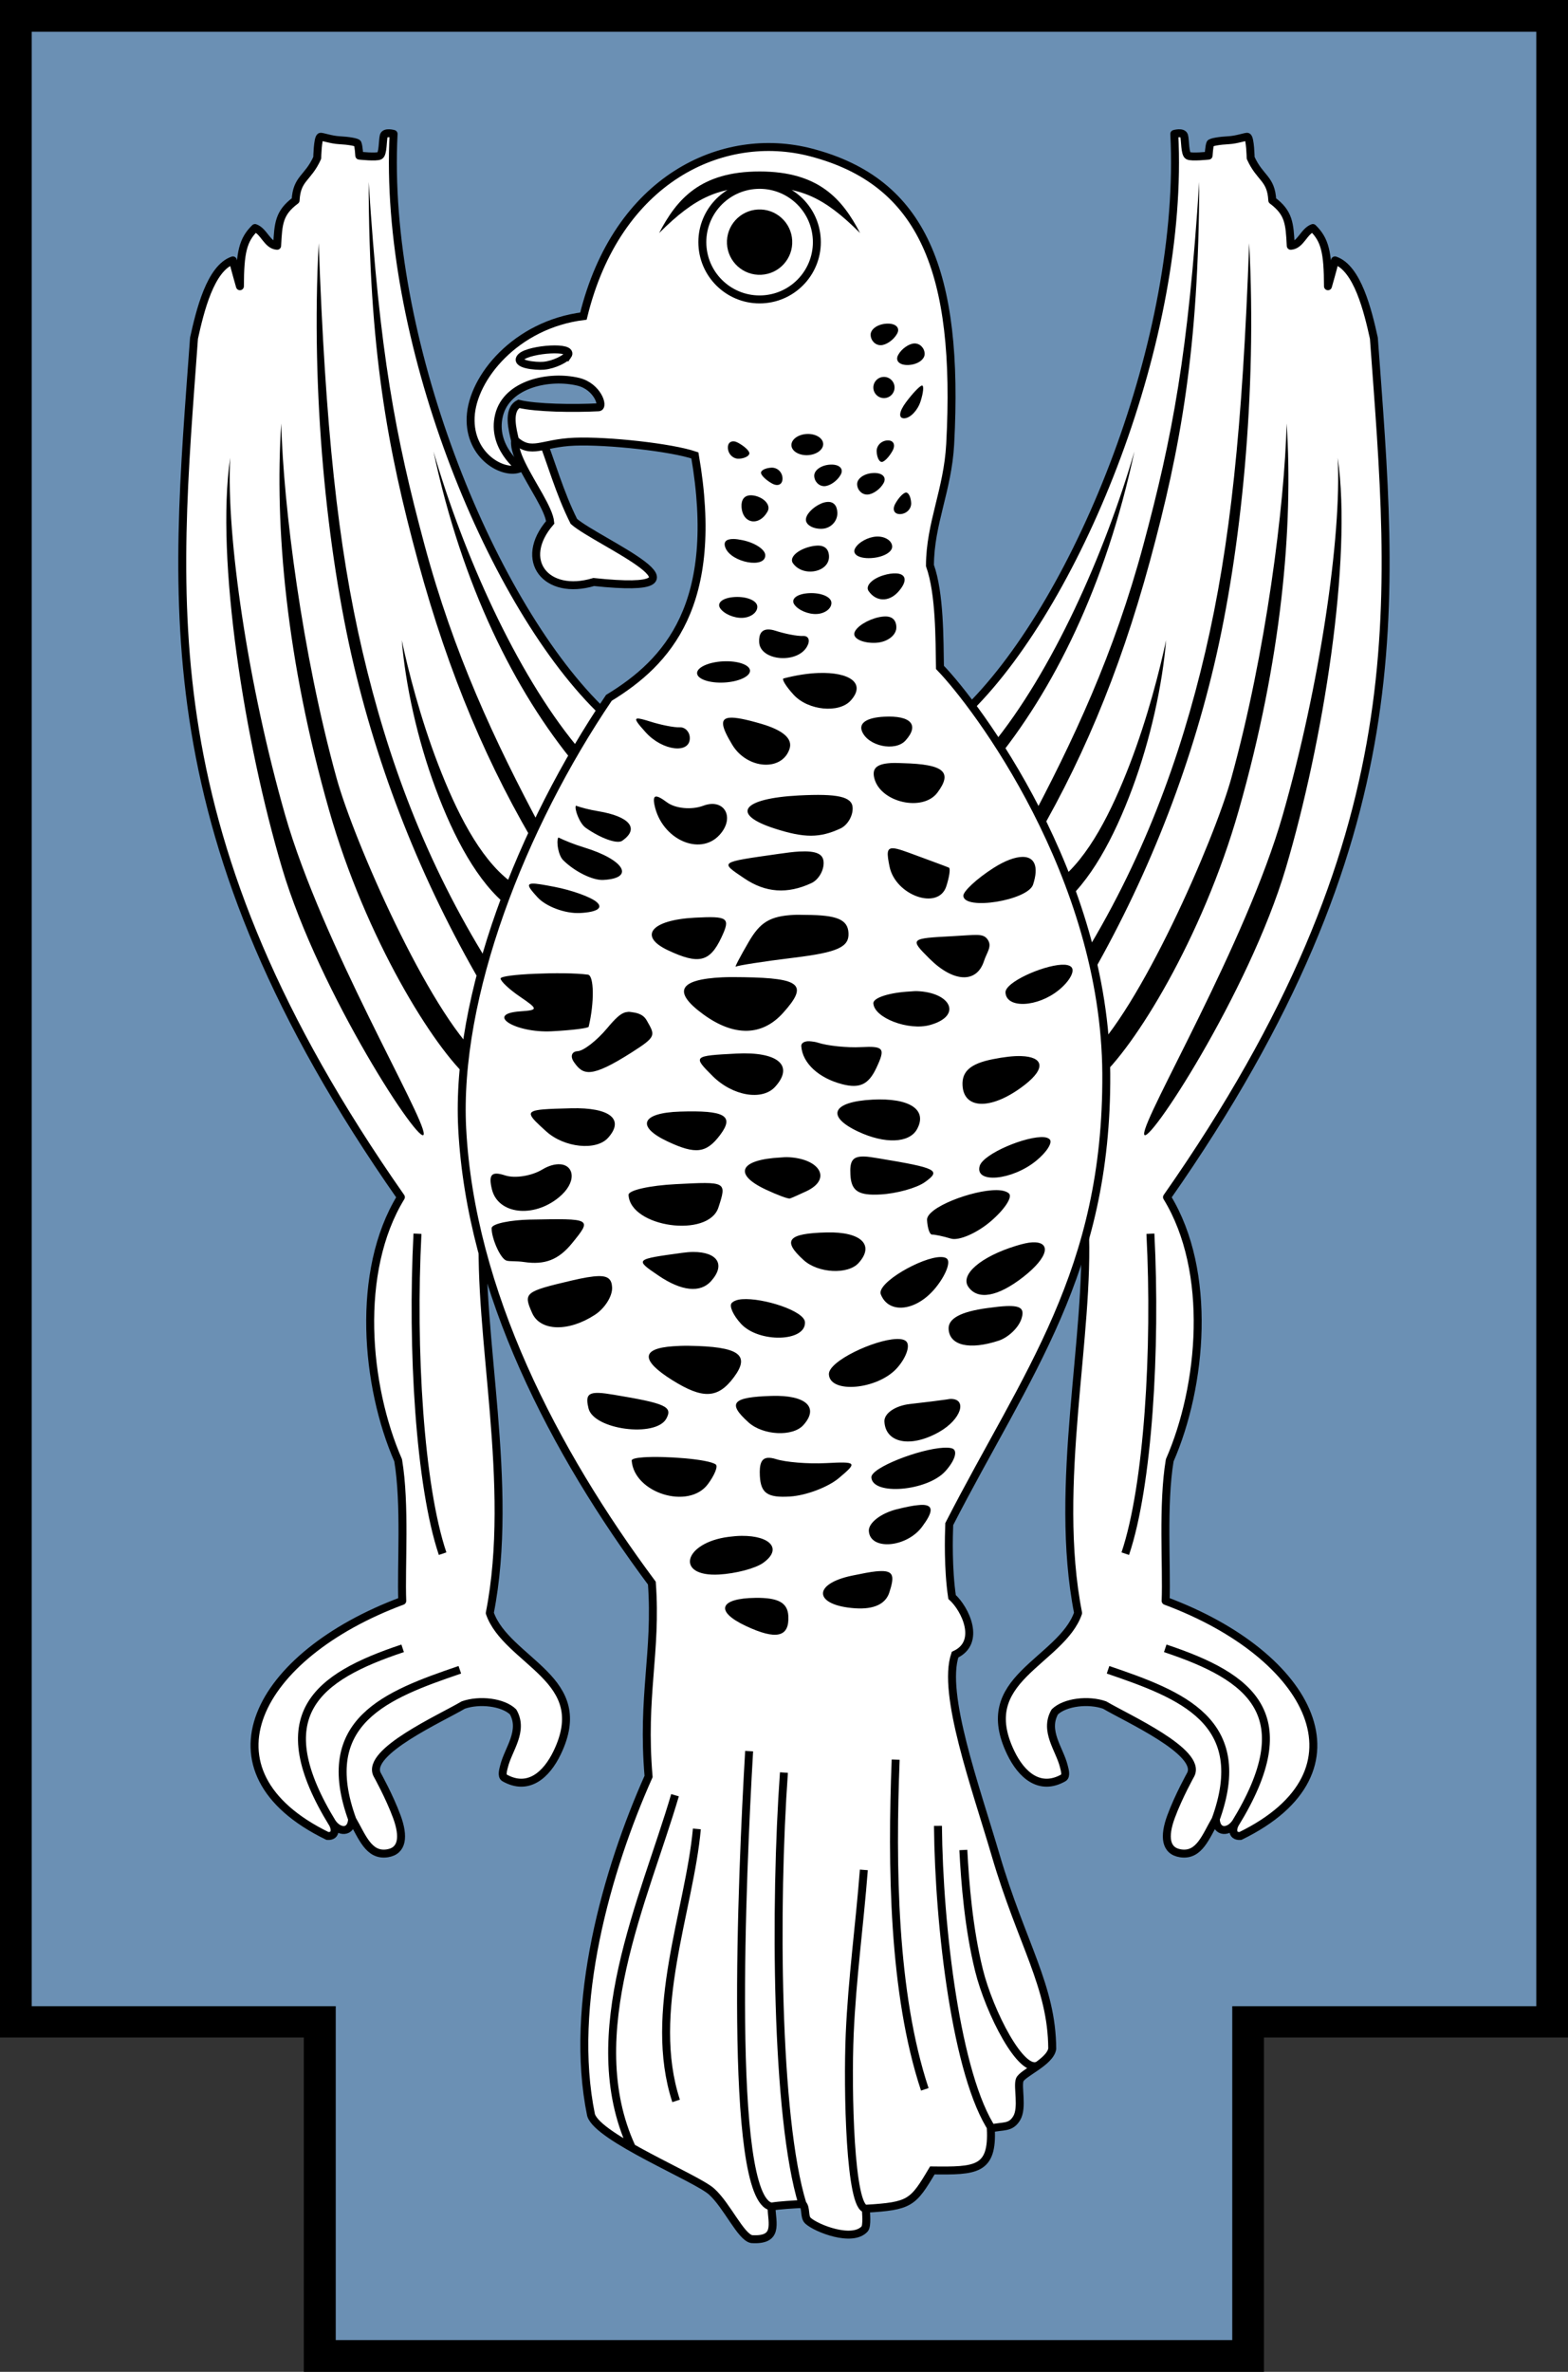
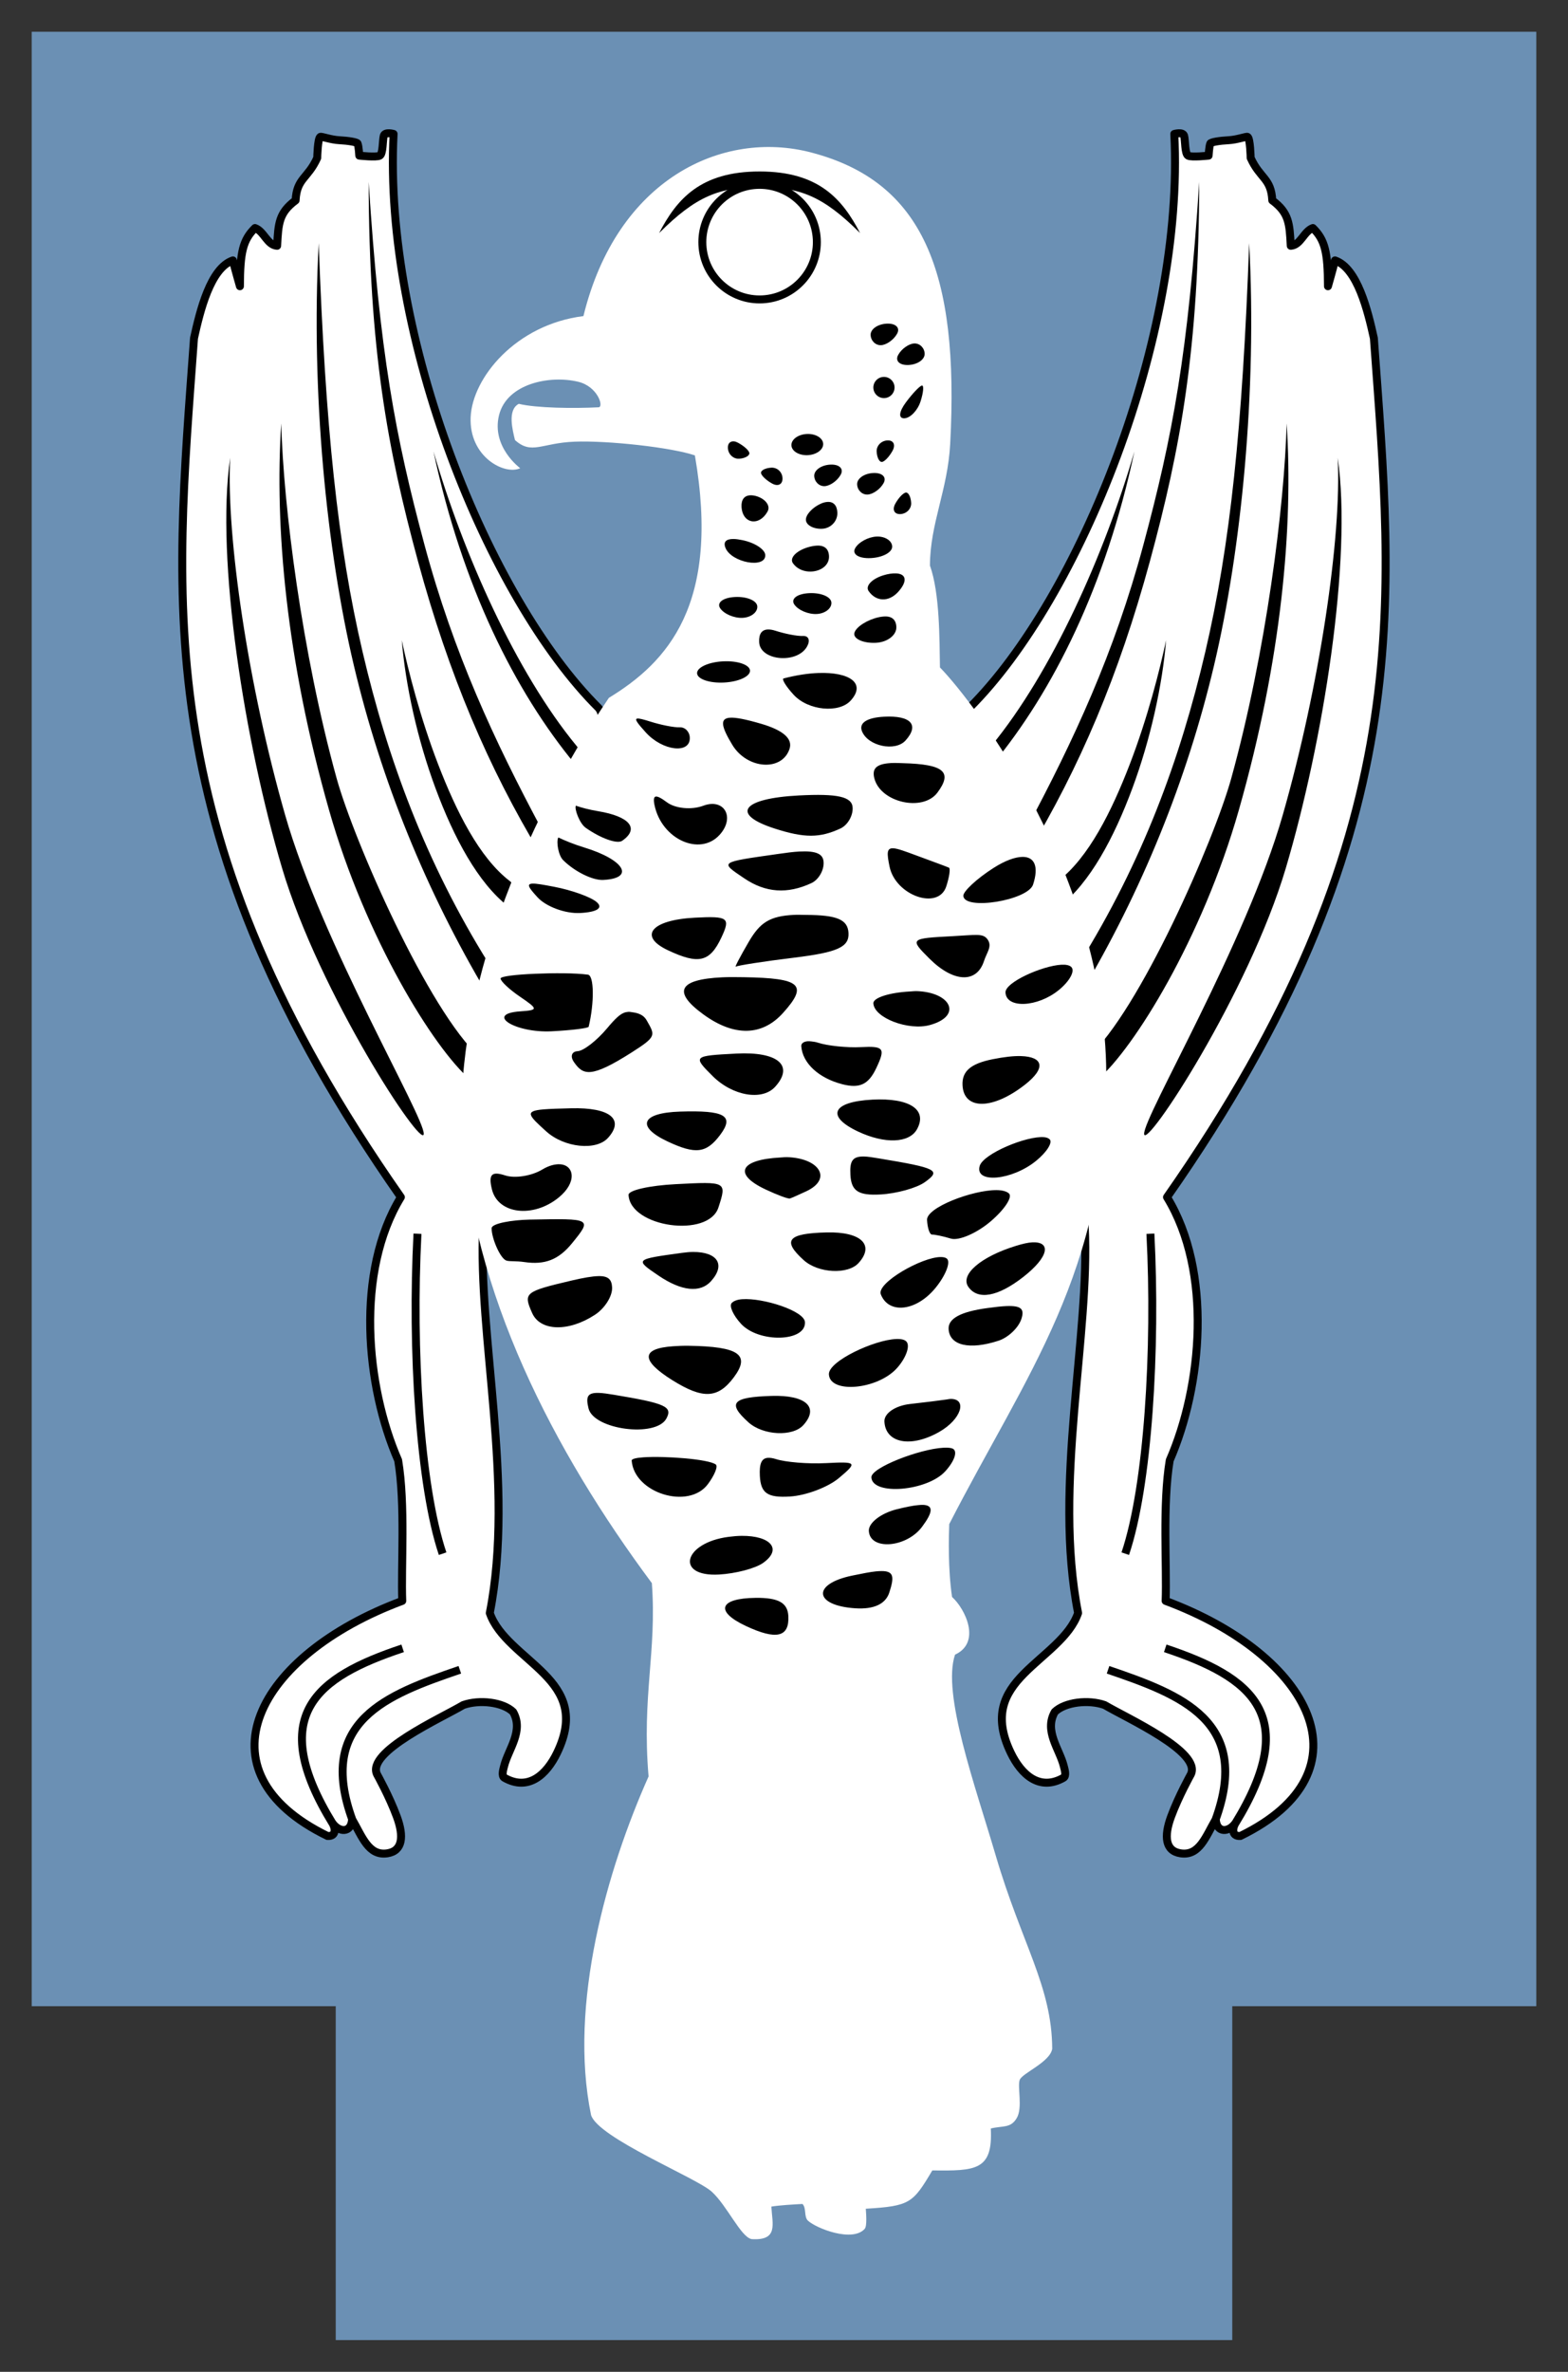
<svg xmlns="http://www.w3.org/2000/svg" xmlns:ns1="http://www.inkscape.org/namespaces/inkscape" xmlns:ns2="http://sodipodi.sourceforge.net/DTD/sodipodi-0.dtd" width="218.062" height="329.688" id="svg2" version="1.1" ns1:version="0.48.1 " ns2:docname="Principality_of_Arbanon.svg">
  <rect width="100%" height="100%" fill="#333333" stroke="none" />
  <defs id="defs4" />
  <ns2:namedview id="base" pagecolor="#ffffff" bordercolor="#666666" borderopacity="1.0" ns1:pageopacity="0.0" ns1:pageshadow="2" ns1:zoom="0.3535534" ns1:cx="65.961099" ns1:cy="161.45651" ns1:document-units="px" ns1:current-layer="layer1" showgrid="false" ns1:window-width="1366" ns1:window-height="706" ns1:window-x="-8" ns1:window-y="-8" ns1:window-maximized="1" fit-margin-top="0" fit-margin-left="0" fit-margin-right="0" fit-margin-bottom="0" />
  <g ns1:label="Layer 1" ns1:groupmode="layer" id="layer1" transform="translate(-15.969,-699.688)">
    <g id="g3802">
-       <path style="font-size:medium;font-style:normal;font-variant:normal;font-weight:normal;font-stretch:normal;text-indent:0;text-align:start;text-decoration:none;line-height:normal;letter-spacing:normal;word-spacing:normal;text-transform:none;direction:ltr;block-progression:tb;writing-mode:lr-tb;text-anchor:start;baseline-shift:baseline;color:#000000;fill:#000000;fill-opacity:1;stroke:none;stroke-width:0;marker:none;visibility:visible;display:inline;overflow:visible;enable-background:accumulate;font-family:Sans;-inkscape-font-specification:Sans" d="m 15.969,982.906 42.25,0 0,46.469 133.531,0 0,-46.469 42.281,0 0,-283.219 -218.062,0 z" id="path3129" ns1:connector-curvature="0" ns2:nodetypes="ccccccccc" />
      <path id="rect4689-1" d="m 20.379,704.104 209.243,0 0,274.447 -42.283,0 0,46.407 -124.678,0 0,-46.407 -42.283,0 z" style="font-size:medium;font-style:normal;font-variant:normal;font-weight:normal;font-stretch:normal;text-indent:0;text-align:start;text-decoration:none;line-height:normal;letter-spacing:normal;word-spacing:normal;text-transform:none;direction:ltr;block-progression:tb;writing-mode:lr-tb;text-anchor:start;baseline-shift:baseline;color:#000000;fill:#6b90b4;fill-opacity:1;stroke:none;stroke-width:4.614;marker:none;visibility:visible;display:inline;overflow:visible;enable-background:accumulate;font-family:Sans;-inkscape-font-specification:Sans" ns1:connector-curvature="0" ns2:nodetypes="ccccccccc" />
    </g>
    <g id="g3957" transform="matrix(0.625,0,0,0.625,0.017,394.656)">
      <g transform="matrix(2.359,0,0,2.359,896.466,-589.694)" id="g4608-0">
        <path ns2:nodetypes="cscsccssccccccccsccccccssccccccsccc" ns1:connector-curvature="0" id="path4602-9" d="m -312.75,523.599 c -5.202,-5.173 -10.28,-13.931 -13.934,-23.78 -3.654,-9.849 -5.884,-20.789 -5.39,-30.325 0,0 -0.81,-0.232 -0.926,0.173 -0.116,0.405 -0.057,1.704 -0.382,1.877 -0.325,0.173 -1.928,-0.005 -1.928,-0.005 0,0 -0.049,-0.887 -0.162,-1.146 -0.057,-0.129 -0.871,-0.264 -1.707,-0.307 -0.835,-0.043 -1.672,-0.374 -1.801,-0.318 -0.259,0.113 -0.296,1.982 -0.296,1.982 -0.882,1.965 -1.931,1.894 -2.04,4.007 -1.576,1.174 -1.632,2.166 -1.742,4.282 -0.942,-0.06 -1.23,-1.369 -2.088,-1.676 -1.139,1.119 -1.414,2.283 -1.422,5.49 0,0 -0.471,-1.645 -0.664,-2.437 -2.122,0.725 -3.1,4.761 -3.667,7.333 -0.906,12.478 -2.007,24.181 0.108,37.036 2.115,12.855 7.447,26.861 19.405,43.947 -4.299,7.021 -3.32,17.798 -0.257,24.81 0.698,4.172 0.261,10.018 0.387,13.252 -13.779,5.129 -19.518,16.093 -7.049,22.165 0.896,0.05 0.729,-0.837 0.424,-1.274 0.631,0.96 1.824,1.028 1.893,-0.304 0.941,1.612 1.545,3.483 3.32,3.212 1.441,-0.22 1.592,-1.579 0.9,-3.456 -0.713,-1.932 -1.856,-3.97 -1.856,-3.97 -1.089,-2.133 6.034,-5.315 8.118,-6.553 1.525,-0.54 3.75,-0.282 4.705,0.646 1.027,1.799 -0.449,3.514 -0.845,5.097 -0.079,0.314 -0.279,0.943 0.032,1.119 2.235,1.266 3.961,-0.271 4.973,-2.38 1.663,-3.464 0.613,-5.546 -1.238,-7.425 -1.852,-1.879 -4.35,-3.475 -5.121,-5.734 2.377,-12.093 -1.158,-26.178 -0.625,-36.463 0.592,-11.428 13.873,-45.55 10.876,-48.874 z" style="fill:#ffffff;stroke:none" />
        <path ns1:connector-curvature="0" id="path4604-4" style="fill:none;stroke:#000000;stroke-width:0.75;stroke-linecap:butt;stroke-linejoin:round;stroke-miterlimit:4;stroke-opacity:1;stroke-dasharray:none" d="m -327.45,603.342 c -2.153,-6.38 -2.935,-19.283 -2.372,-30.163 m -6.127,55.293 c -3.436,-9.348 3.236,-11.834 10.122,-14.183 m -11.973,14.534 c -6.322,-10.268 -1.563,-13.845 6.579,-16.557 m 18.47,-88.667 c -5.202,-5.173 -10.28,-13.931 -13.934,-23.78 -3.654,-9.849 -5.884,-20.789 -5.39,-30.325 0,0 -0.81,-0.232 -0.926,0.173 -0.116,0.405 -0.057,1.704 -0.382,1.877 -0.325,0.173 -1.928,-0.005 -1.928,-0.005 0,0 -0.049,-0.887 -0.162,-1.146 -0.057,-0.129 -0.871,-0.264 -1.707,-0.307 -0.835,-0.043 -1.672,-0.374 -1.801,-0.318 -0.259,0.113 -0.296,1.982 -0.296,1.982 -0.882,1.965 -1.931,1.894 -2.04,4.007 -1.576,1.174 -1.632,2.166 -1.742,4.282 -0.942,-0.06 -1.23,-1.369 -2.088,-1.676 -1.139,1.119 -1.414,2.283 -1.422,5.49 0,0 -0.471,-1.645 -0.664,-2.437 -2.122,0.725 -3.1,4.761 -3.667,7.333 -0.906,12.478 -2.007,24.181 0.108,37.036 2.115,12.855 7.447,26.861 19.405,43.947 -4.299,7.021 -3.32,17.798 -0.257,24.81 0.698,4.172 0.261,10.018 0.387,13.252 -13.779,5.129 -19.518,16.093 -7.049,22.165 0.896,0.05 0.729,-0.837 0.424,-1.274 0.631,0.96 1.824,1.028 1.893,-0.304 0.941,1.612 1.545,3.483 3.32,3.212 1.441,-0.22 1.592,-1.579 0.9,-3.456 -0.713,-1.932 -1.856,-3.97 -1.856,-3.97 -1.089,-2.133 6.034,-5.315 8.118,-6.553 1.525,-0.54 3.75,-0.282 4.705,0.646 1.027,1.799 -0.449,3.514 -0.845,5.097 -0.079,0.314 -0.279,0.943 0.032,1.119 2.235,1.266 3.961,-0.271 4.973,-2.38 1.663,-3.464 0.613,-5.546 -1.238,-7.425 -1.852,-1.879 -4.35,-3.475 -5.121,-5.734 2.377,-12.093 -1.158,-26.178 -0.625,-36.463 0.592,-11.428 13.873,-45.55 10.876,-48.874 z" />
        <path ns1:connector-curvature="0" id="path4606-8" style="fill:#000000;stroke:none" d="m -314.924,528.954 c -2.857,-3.453 -5.529,-7.666 -7.824,-12.601 -2.295,-4.935 -4.214,-10.591 -5.566,-16.93 1.408,4.848 3.355,10.054 5.662,14.914 2.307,4.859 4.974,9.372 7.821,12.833 1.815,2.207 0.606,2.627 -0.092,1.783 z m -3.192,6.074 c -4.471,-8.368 -8.286,-16.544 -11.047,-26.808 -2.761,-10.264 -4.226,-18.106 -5.264,-34.197 0.033,15.671 1.75,25.087 4.662,35.787 2.912,10.7 6.623,19.416 11.529,27.536 0.748,1.238 1.435,0.143 0.12,-2.318 z m -3.134,7.303 c -2.869,-2.229 -5.139,-6.488 -6.865,-11.134 -1.726,-4.646 -2.839,-9.765 -3.189,-13.973 0.598,2.804 1.742,7.321 3.437,11.716 1.695,4.395 3.861,8.768 6.742,10.983 1.261,0.97 0.897,3.201 -0.125,2.407 z m -1.999,8.225 c -5.755,-9.669 -10.007,-20.109 -12.576,-30.962 -2.569,-10.853 -4.06,-25.766 -3.314,-39.799 0.633,17.391 1.783,28.434 4.138,38.523 2.356,10.089 5.941,19.839 11.899,29.384 1.123,1.8 0.559,4.041 -0.148,2.853 z m -14.912,-17.312 c -4.033,-14.171 -5.152,-26.717 -4.511,-36.457 0.198,7.739 1.951,21.616 5.219,33.44 1.634,5.912 8.675,21.966 13.52,26.326 1.841,1.656 0.415,3.231 -0.932,2.078 -3.389,-2.9 -9.857,-13.305 -13.296,-25.387 z m -4.14,0.472 c -3.475,-12.133 -5.573,-26.254 -5.188,-33.691 -1.391,9.602 1.387,26.864 4.892,38.674 3.504,11.809 13.284,26.679 13.367,25.074 0.083,-1.605 -9.596,-17.923 -13.071,-30.056 z" />
      </g>
      <g transform="matrix(-2.359,0,0,2.359,-295.187,-589.694)" id="g4613-8">
        <path style="fill:#ffffff;stroke:none" d="m -227.392,523.599 c -5.202,-5.173 -10.28,-13.931 -13.934,-23.78 -3.654,-9.849 -5.884,-20.789 -5.39,-30.325 0,0 -0.81,-0.232 -0.926,0.173 -0.116,0.405 -0.057,1.704 -0.382,1.877 -0.325,0.173 -1.928,-0.005 -1.928,-0.005 0,0 -0.049,-0.887 -0.162,-1.146 -0.057,-0.129 -0.871,-0.264 -1.707,-0.307 -0.835,-0.043 -1.672,-0.374 -1.801,-0.318 -0.259,0.113 -0.296,1.982 -0.296,1.982 -0.882,1.965 -1.931,1.894 -2.04,4.007 -1.576,1.174 -1.632,2.166 -1.742,4.282 -0.942,-0.06 -1.23,-1.369 -2.088,-1.676 -1.139,1.119 -1.414,2.283 -1.422,5.49 0,0 -0.471,-1.645 -0.664,-2.437 -2.122,0.725 -3.1,4.761 -3.667,7.333 -0.906,12.478 -2.007,24.181 0.108,37.036 2.115,12.855 7.447,26.861 19.405,43.947 -4.299,7.021 -3.32,17.798 -0.257,24.81 0.698,4.172 0.261,10.018 0.387,13.252 -13.779,5.129 -19.518,16.093 -7.049,22.165 0.896,0.05 0.729,-0.837 0.424,-1.274 0.631,0.96 1.824,1.028 1.893,-0.304 0.941,1.612 1.545,3.483 3.32,3.212 1.441,-0.22 1.592,-1.579 0.9,-3.456 -0.713,-1.932 -1.856,-3.97 -1.856,-3.97 -1.089,-2.133 6.034,-5.315 8.118,-6.553 1.525,-0.54 3.75,-0.282 4.705,0.646 1.027,1.799 -0.449,3.514 -0.845,5.097 -0.079,0.314 -0.279,0.943 0.032,1.119 2.235,1.266 3.961,-0.271 4.973,-2.38 1.663,-3.464 0.613,-5.546 -1.238,-7.425 -1.852,-1.879 -4.35,-3.475 -5.121,-5.734 2.377,-12.093 -1.158,-26.178 -0.625,-36.463 0.592,-11.428 13.873,-45.55 10.876,-48.874 z" id="path4561-2" ns1:connector-curvature="0" ns2:nodetypes="cscsccssccccccccsccccccssccccccsccc" />
        <path d="m -242.092,603.342 c -2.153,-6.38 -2.935,-19.283 -2.372,-30.163 m -6.127,55.293 c -3.436,-9.348 3.236,-11.834 10.122,-14.183 m -11.973,14.534 c -6.322,-10.268 -1.563,-13.845 6.579,-16.557 m 18.47,-88.667 c -5.202,-5.173 -10.28,-13.931 -13.934,-23.78 -3.654,-9.849 -5.884,-20.789 -5.39,-30.325 0,0 -0.81,-0.232 -0.926,0.173 -0.116,0.405 -0.057,1.704 -0.382,1.877 -0.325,0.173 -1.928,-0.005 -1.928,-0.005 0,0 -0.049,-0.887 -0.162,-1.146 -0.057,-0.129 -0.871,-0.264 -1.707,-0.307 -0.835,-0.043 -1.672,-0.374 -1.801,-0.318 -0.259,0.113 -0.296,1.982 -0.296,1.982 -0.882,1.965 -1.931,1.894 -2.04,4.007 -1.576,1.174 -1.632,2.166 -1.742,4.282 -0.942,-0.06 -1.23,-1.369 -2.088,-1.676 -1.139,1.119 -1.414,2.283 -1.422,5.49 0,0 -0.471,-1.645 -0.664,-2.437 -2.122,0.725 -3.1,4.761 -3.667,7.333 -0.906,12.478 -2.007,24.181 0.108,37.036 2.115,12.855 7.447,26.861 19.405,43.947 -4.299,7.021 -3.32,17.798 -0.257,24.81 0.698,4.172 0.261,10.018 0.387,13.252 -13.779,5.129 -19.518,16.093 -7.049,22.165 0.896,0.05 0.729,-0.837 0.424,-1.274 0.631,0.96 1.824,1.028 1.893,-0.304 0.941,1.612 1.545,3.483 3.32,3.212 1.441,-0.22 1.592,-1.579 0.9,-3.456 -0.713,-1.932 -1.856,-3.97 -1.856,-3.97 -1.089,-2.133 6.034,-5.315 8.118,-6.553 1.525,-0.54 3.75,-0.282 4.705,0.646 1.027,1.799 -0.449,3.514 -0.845,5.097 -0.079,0.314 -0.279,0.943 0.032,1.119 2.235,1.266 3.961,-0.271 4.973,-2.38 1.663,-3.464 0.613,-5.546 -1.238,-7.425 -1.852,-1.879 -4.35,-3.475 -5.121,-5.734 2.377,-12.093 -1.158,-26.178 -0.625,-36.463 0.592,-11.428 13.873,-45.55 10.876,-48.874 z" style="fill:none;stroke:#000000;stroke-width:0.75;stroke-linecap:butt;stroke-linejoin:round;stroke-miterlimit:4;stroke-opacity:1;stroke-dasharray:none" id="path4563-4" ns1:connector-curvature="0" />
        <path d="m -229.566,528.954 c -2.857,-3.453 -5.529,-7.666 -7.824,-12.601 -2.295,-4.935 -4.214,-10.591 -5.566,-16.93 1.408,4.848 3.355,10.054 5.662,14.914 2.307,4.859 4.974,9.372 7.821,12.833 1.815,2.207 0.606,2.627 -0.092,1.783 z m -3.192,6.074 c -4.471,-8.368 -8.286,-16.544 -11.047,-26.808 -2.761,-10.264 -4.226,-18.106 -5.264,-34.197 0.033,15.671 1.75,25.087 4.662,35.787 2.912,10.7 6.623,19.416 11.529,27.536 0.748,1.238 1.435,0.143 0.12,-2.318 z m -3.134,7.303 c -2.869,-2.229 -5.139,-6.488 -6.865,-11.134 -1.726,-4.646 -2.839,-9.765 -3.189,-13.973 0.598,2.804 1.742,7.321 3.437,11.716 1.695,4.395 3.861,8.768 6.742,10.983 1.261,0.97 0.897,3.201 -0.125,2.407 z m -1.999,8.225 c -5.755,-9.669 -10.007,-20.109 -12.576,-30.962 -2.569,-10.853 -4.06,-25.766 -3.314,-39.799 0.633,17.391 1.783,28.434 4.138,38.523 2.356,10.089 5.941,19.839 11.899,29.384 1.123,1.8 0.559,4.041 -0.148,2.853 z m -14.912,-17.312 c -4.033,-14.171 -5.152,-26.717 -4.511,-36.457 0.198,7.739 1.951,21.616 5.219,33.44 1.634,5.912 8.675,21.966 13.52,26.326 1.841,1.656 0.415,3.231 -0.932,2.078 -3.389,-2.9 -9.857,-13.305 -13.296,-25.387 z m -4.14,0.472 c -3.475,-12.133 -5.573,-26.254 -5.188,-33.691 -1.391,9.602 1.387,26.864 4.892,38.674 3.504,11.809 13.284,26.679 13.367,25.074 0.083,-1.605 -9.596,-17.923 -13.071,-30.056 z" style="fill:#000000;stroke:none" id="path4565-5" ns1:connector-curvature="0" />
      </g>
-       <path ns2:nodetypes="cc" ns1:connector-curvature="0" id="path4669-8-5" d="m 145.427,583.796 c -13.052,-1.295 1.989,14.513 2.527,20.428 -7.285,8.437 -0.923,16.451 9.687,13.268 29.609,3.123 0.806,-8.903 -4.423,-13.478 -3.272,-6.544 -4.881,-12.76 -7.792,-20.217 z" style="fill:#ffffff;fill-opacity:1;stroke:#000000;stroke-width:1.769;stroke-linecap:butt;stroke-linejoin:miter;stroke-opacity:1" />
      <path ns2:nodetypes="csscccsccscccscccsccccsccscccsccsscsc" ns1:connector-curvature="0" id="path4573-7" d="m 141.28,592.189 c 0,0 -6.449,-4.712 -4.722,-11.776 1.726,-7.064 11.312,-8.986 17.644,-7.451 4.32,1.047 5.743,5.607 4.511,5.671 -5.518,0.287 -13.873,0.181 -17.754,-0.767 -2.602,1.368 -1.358,5.895 -0.848,8.057 3.706,3.341 5.881,0.642 13.274,0.359 7.393,-0.282 21.533,1.267 26.759,3.05 5.751,33.205 -6.149,46.001 -19.139,53.922 -19.388,28.609 -34.178,66.441 -32.636,95.835 1.895,36.124 20.409,71.778 42.201,101.052 1.122,15.354 -2.258,25.062 -0.732,42.998 -9.228,20.685 -17.857,50.735 -12.801,75.295 1.555,5.086 23.387,13.924 26.828,17.026 3.441,3.102 6.488,10.102 8.898,10.574 6.015,0.378 4.598,-3.347 4.397,-7.236 1.852,-0.298 4.798,-0.472 6.927,-0.582 0.921,0.94 0.275,2.87 1.237,3.738 1.907,1.72 9.863,4.839 12.596,1.808 0.6,-0.666 0.294,-3.686 0.252,-4.486 9.862,-0.596 10.475,-1.234 14.806,-8.521 9.658,0.115 13.496,0.019 13.012,-9.323 2.724,-0.663 4.399,-0.005 5.77,-2.312 1.372,-2.308 0.105,-6.994 0.66,-8.499 0.555,-1.505 6.755,-3.935 7.234,-6.912 -0.059,-13.899 -6.787,-23.298 -12.59,-43.053 -4.505,-15.336 -11.993,-35.926 -9.032,-44.608 5.878,-2.716 2.286,-10.169 -0.664,-12.829 -0.925,-6.242 -0.735,-13.46 -0.628,-16.205 17.136,-33.447 35.182,-56.057 34.944,-100.127 -0.238,-44.07 -28.934,-82.082 -37.01,-90.401 -0.114,-6.227 -0.014,-16.462 -2.228,-22.66 0.036,-9.391 3.955,-16.756 4.505,-27.015 2.06,-38.425 -6.129,-58.347 -30.905,-64.84 -19.746,-5.175 -43.248,5.876 -50.703,36.381 -15.01,1.865 -24.718,13.705 -25.095,22.485 -0.377,8.789 7.499,12.96 11.031,11.352 z" style="fill:#ffffff;stroke:none" />
      <path ns2:nodetypes="ccccc" ns1:connector-curvature="0" id="path3862" d="m 172.18,539.887 c 8.239,-8.239 13.436,-10.212 22.362,-10.212 8.926,0 14.124,1.973 22.362,10.212 -3.937,-7.544 -9.182,-13.7 -22.362,-13.7 -13.18,0 -18.425,6.156 -22.362,13.7 z" style="fill:#000000;stroke:none" />
      <path ns1:connector-curvature="0" id="path4577-1" style="fill:#000000" d="m 193.643,843.417 c 5.077,-0.055 7.141,1.077 7.295,4.051 0.244,4.715 -2.692,5.382 -9.482,2.189 -6.905,-3.248 -5.884,-6.151 2.186,-6.239 z m 28.107,-5.958 c 2.705,0.012 2.76,1.376 1.65,4.786 -0.824,2.532 -3.413,3.767 -7.569,3.492 -9.235,-0.611 -9.678,-5.42 -0.672,-7.272 2.25,-0.463 3.935,-0.799 5.266,-0.937 0.499,-0.052 0.939,-0.07 1.325,-0.069 z m -31.184,-7.832 c 6.341,-0.048 9.142,2.91 4.741,6.028 -1.727,1.223 -6.1,2.364 -9.757,2.572 -9.87,0.565 -7.984,-7.062 2.076,-8.374 1.04,-0.136 2.035,-0.22 2.941,-0.226 z m 40.385,-6.889 c 2.346,0.119 2.126,1.682 -0.264,4.885 -3.488,4.675 -11.609,5.287 -11.836,0.908 -0.093,-1.792 2.718,-3.957 6.245,-4.826 1.963,-0.483 3.503,-0.8 4.677,-0.906 0.44,-0.039 0.843,-0.078 1.178,-0.061 z m -34.567,-10.462 c 0.474,-0.029 1.105,0.055 1.786,0.277 2.09,0.68 7.09,1.109 11.118,0.9 6.946,-0.36 7.069,-0.186 2.903,3.319 -2.416,2.032 -7.298,3.879 -10.859,4.105 -5.038,0.319 -6.533,-0.734 -6.733,-4.596 -0.138,-2.668 0.363,-3.915 1.785,-4.004 z m 39.076,-2.245 c 0.762,-0.039 1.361,-0.009 1.852,0.125 1.404,0.389 0.778,2.64 -1.434,5.093 -4.015,4.454 -16.249,5.474 -16.462,1.369 -0.111,-2.142 10.712,-6.316 16.044,-6.588 z m -66.76,2.129 c 4.737,-0.328 14.52,0.392 16.099,1.602 0.531,0.407 -0.3,2.407 -1.766,4.372 -4.287,5.746 -16.415,1.991 -16.952,-5.248 -0.029,-0.378 1.041,-0.617 2.619,-0.726 z m 68.338,-12.987 c 3.78,-0.041 2.41,4.553 -2.571,7.366 -6.297,3.557 -11.903,2.471 -12.151,-2.323 -0.095,-1.835 2.418,-3.544 5.702,-3.912 3.229,-0.362 6.925,-0.819 8.214,-1.016 0.298,-0.045 0.554,-0.113 0.806,-0.115 z m -39.817,-0.669 c 7.627,-0.231 10.634,2.527 7.053,6.499 -2.371,2.629 -8.971,2.298 -12.211,-0.622 -4.782,-4.311 -3.614,-5.611 5.157,-5.877 z m -38.415,-0.667 c 0.866,0.029 1.942,0.184 3.343,0.417 11.472,1.908 13.107,2.63 11.641,5.302 -2.349,4.281 -16.16,2.461 -17.315,-2.277 -0.634,-2.601 -0.266,-3.528 2.331,-3.442 z m 66.175,-11.989 c 1.133,-0.037 1.954,0.156 2.324,0.692 0.716,1.035 -0.268,3.644 -2.209,5.798 -4.3,4.77 -14.907,5.734 -15.133,1.374 -0.151,-2.919 10.109,-7.7 15.019,-7.863 z m -49.663,1.613 c 1.021,-0.069 2.156,-0.126 3.463,-0.106 11.162,0.169 13.78,1.984 10.032,7.009 -3.54,4.745 -6.878,4.902 -13.695,0.636 -7.079,-4.431 -6.946,-7.055 0.2,-7.539 z m 74.157,-8.934 c 3.345,-0.128 4.026,0.688 3.322,2.854 -0.646,1.986 -2.937,4.142 -5.064,4.838 -6.48,2.122 -10.941,1.088 -11.132,-2.597 -0.121,-2.344 2.741,-3.859 8.616,-4.653 1.755,-0.237 3.143,-0.399 4.258,-0.442 z m -58.83,-1.529 c 4.642,-0.343 13.862,2.586 13.993,5.106 0.228,4.4 -10.265,4.667 -14.226,0.368 -1.741,-1.89 -2.677,-3.958 -2.084,-4.616 0.419,-0.465 1.246,-0.779 2.317,-0.858 z m -32.003,-5.133 c 2.25,-0.062 2.992,0.757 3.082,2.497 0.1,1.938 -1.618,4.664 -3.817,6.102 -5.891,3.852 -12.167,3.673 -13.97,-0.384 -2.005,-4.512 -1.7,-4.772 8.851,-7.249 2.594,-0.609 4.505,-0.931 5.854,-0.968 z m 76.245,-4.244 c 0.597,0.007 1.044,0.099 1.348,0.373 0.856,0.772 -0.285,3.708 -2.543,6.479 -4.254,5.219 -10.419,5.934 -12.177,1.443 -0.99,-2.529 9.195,-8.342 13.372,-8.295 z m 20.349,-3.268 c 4.206,-0.188 3.729,3.207 -2.036,7.708 -5.663,4.42 -10.128,5.195 -12.213,2.183 -1.88,-2.717 2.805,-6.72 10.599,-9.111 1.466,-0.45 2.679,-0.736 3.65,-0.779 z m -75.469,2.137 c 5.342,-0.012 7.314,2.785 3.954,6.512 -2.377,2.637 -6.535,2.228 -11.652,-1.242 -5.332,-3.615 -5.326,-3.63 5.199,-5.067 0.896,-0.122 1.736,-0.202 2.499,-0.203 z m 29.741,-4.345 c 7.606,-0.178 10.695,2.77 7.068,6.793 -2.371,2.629 -8.971,2.298 -12.211,-0.622 -4.89,-4.408 -3.565,-5.967 5.142,-6.171 z m 37.745,-9.41 c 1.237,0.002 2.24,0.265 2.769,0.742 0.862,0.777 -0.943,3.541 -4.034,6.187 -3.091,2.646 -7.121,4.39 -8.879,3.855 -1.758,-0.535 -3.638,-0.919 -4.179,-0.891 -0.542,0.028 -1.035,-1.464 -1.128,-3.263 -0.143,-2.766 10.091,-6.646 15.451,-6.631 z m -103.877,6.561 c 13.871,-0.268 13.935,-0.265 9.425,5.269 -2.995,3.675 -6.044,4.841 -10.634,4.167 -1.837,-0.27 -3.097,-0.089 -3.928,-0.313 -1.362,-0.367 -3.345,-4.966 -3.326,-7.209 0.009,-1.081 4.632,-1.841 8.463,-1.914 z m 32.51,-7.884 c 11.319,-0.586 11.38,-0.599 9.495,5.191 -2.23,6.852 -19.626,4.413 -19.999,-2.802 -0.054,-1.036 4.675,-2.087 10.505,-2.389 z m 41.826,-6.152 c 0.863,0.007 1.979,0.192 3.343,0.417 12.986,2.149 13.978,2.655 10.239,5.301 -1.845,1.305 -6.261,2.52 -9.823,2.723 -4.938,0.283 -6.534,-0.749 -6.722,-4.376 -0.154,-2.972 0.374,-4.088 2.963,-4.065 z m -17.042,0.145 c 7.176,0.217 10.17,4.843 4.232,7.604 -1.586,0.737 -3.204,1.466 -3.608,1.589 -0.404,0.123 -2.843,-0.796 -5.418,-2.007 -7.273,-3.421 -5.755,-6.64 3.322,-7.11 0.514,-0.027 0.994,-0.091 1.472,-0.076 z m -50.55,1.585 c 3.169,0.167 3.877,4.011 -0.281,7.395 -5.711,4.648 -13.508,3.686 -14.856,-1.814 -0.814,-3.324 -0.084,-4.088 2.939,-3.105 2.212,0.72 5.921,0.105 8.272,-1.314 1.512,-0.913 2.869,-1.218 3.925,-1.163 z m 107.743,-6.023 c 0.552,0.051 0.932,0.208 1.204,0.454 0.748,0.674 -0.581,2.838 -2.999,4.805 -5.349,4.353 -13.655,5.121 -12.561,1.167 0.76,-2.747 10.488,-6.782 14.355,-6.427 z m -81.041,-5.693 c 9.968,-0.315 12.146,0.895 8.976,5.145 -3.082,4.131 -5.48,4.434 -11.732,1.493 -7.086,-3.333 -5.821,-6.367 2.756,-6.638 z m 42.818,-2.661 c 8.286,-0.429 12.316,2.232 9.935,6.571 -1.72,3.135 -7.184,3.319 -13.11,0.531 -7.235,-3.403 -5.779,-6.639 3.175,-7.102 z m -73.179,2.166 c 1.43,-0.122 3.44,-0.173 6.113,-0.243 8.644,-0.221 11.983,2.431 8.239,6.585 -2.632,2.919 -9.721,2.183 -13.728,-1.429 -3.993,-3.6 -4.913,-4.546 -0.624,-4.913 z m 106.26,-11.851 c 4.926,0.159 5.634,2.641 0.847,6.377 -7.161,5.59 -13.583,5.659 -13.869,0.128 -0.162,-3.129 1.811,-4.829 6.711,-5.809 2.521,-0.504 4.67,-0.749 6.311,-0.696 z m -63.356,-0.557 c 9.232,-0.478 12.926,2.631 8.648,7.376 -2.861,3.173 -9.454,2.076 -13.925,-2.379 -4.439,-4.422 -4.361,-4.498 5.277,-4.997 z m 15.801,-2.737 c 0.277,-0.029 0.552,-0.007 0.887,0.028 0.447,0.045 0.969,0.122 1.491,0.292 2.09,0.68 6.394,1.145 9.572,0.98 5.094,-0.264 5.469,0.25 3.413,4.621 -1.727,3.673 -3.68,4.633 -7.561,3.639 -5.258,-1.346 -8.885,-4.695 -9.147,-8.457 -0.044,-0.624 0.515,-1.015 1.345,-1.103 z m -39.382,-6.522 c 0.975,0.155 2.711,0.241 3.64,1.878 1.899,3.346 2.236,3.569 -3.322,7.11 -9.145,5.826 -10.848,5.078 -12.879,2.143 -0.868,-1.254 -0.487,-2.337 0.835,-2.405 1.322,-0.068 4.256,-2.355 6.528,-5.062 1.831,-2.182 3.009,-3.365 4.241,-3.615 0.308,-0.062 0.632,-0.101 0.957,-0.05 z m 63.752,-4.63 c 7.571,0.262 10.203,5.477 2.973,7.522 -4.817,1.362 -12.481,-1.574 -12.649,-4.807 -0.065,-1.25 3.596,-2.4 8.13,-2.635 0.547,-0.028 1.041,-0.098 1.546,-0.08 z m 32.171,-5.873 c 0.989,-0.053 1.753,0.106 2.165,0.478 0.935,0.843 -0.292,3.154 -2.759,5.162 -4.713,3.836 -11.668,4.162 -11.855,0.54 -0.117,-2.263 8.165,-5.953 12.449,-6.18 z m -75.434,2.8 c 1.395,-0.065 2.986,-0.051 4.722,-0.024 12.758,0.206 14.422,1.672 8.753,7.961 -4.644,5.152 -10.869,5.293 -17.697,0.326 -6.943,-5.051 -5.542,-7.81 4.222,-8.264 z m -41.742,-0.79 c 4.165,-0.177 9.028,-0.177 11.82,0.2 1.377,0.186 1.44,6.272 0.157,11.58 -0.08,0.329 -3.756,0.785 -8.214,1.016 -8.154,0.422 -14.97,-3.882 -7.02,-4.434 4.038,-0.28 4.043,-0.481 -0.021,-3.246 -2.356,-1.604 -4.31,-3.414 -4.343,-4.056 -0.026,-0.494 3.456,-0.882 7.621,-1.059 z m 92.934,-8.356 c 5.307,-0.275 6.818,-0.704 7.82,0.744 1.064,1.537 -0.174,2.823 -0.816,4.798 -1.626,4.997 -6.792,4.768 -12.133,-0.552 -4.438,-4.421 -4.369,-4.497 5.13,-4.989 z m -35.157,-4.748 c 0.788,-0.036 1.646,0.009 2.584,0.014 6.881,0.032 9.27,1.027 9.434,4.014 0.172,3.146 -2.421,4.314 -12.115,5.499 -6.777,0.828 -12.619,1.742 -12.96,2 -0.341,0.258 0.956,-2.229 2.887,-5.537 2.503,-4.289 4.652,-5.733 10.171,-5.989 z m -22.183,0.632 c 7.458,-0.386 7.986,0.007 5.912,4.418 -2.575,5.474 -5.055,6.042 -11.884,2.83 -6.687,-3.145 -3.708,-6.746 5.972,-7.247 z m -36.115,-7.577 c 0.847,-0.037 2.403,0.244 4.834,0.709 3.936,0.753 8.184,2.281 9.477,3.421 1.462,1.289 0.061,2.211 -3.713,2.407 -3.339,0.173 -7.591,-1.428 -9.481,-3.495 -1.945,-2.127 -2.529,-2.98 -1.117,-3.042 z m 109.002,-5.941 c 2.664,-0.05 3.713,2.07 2.385,6.15 -1.15,3.532 -15.374,5.828 -15.518,2.501 -0.043,-0.972 2.956,-3.788 6.692,-6.177 2.633,-1.684 4.842,-2.444 6.441,-2.474 z m -28.663,-1.911 c 0.947,0.065 2.508,0.642 4.876,1.519 3.736,1.383 7.087,2.606 7.451,2.788 0.365,0.182 0.084,2.076 -0.596,4.164 -1.756,5.396 -11.318,2.037 -12.63,-4.439 -0.592,-2.923 -0.679,-4.14 0.898,-4.032 z m -20.998,0.719 c 3.863,-0.198 5.342,0.536 5.437,2.375 0.094,1.815 -1.126,3.905 -2.712,4.643 -5.331,2.479 -10.183,2.172 -14.965,-1.07 -5.428,-3.681 -5.679,-3.52 7.543,-5.41 1.852,-0.265 3.408,-0.473 4.696,-0.538 z m -53.599,-3.129 c 1.519,0.714 3.504,1.538 5.724,2.213 8.993,2.735 11.43,6.863 4.286,7.233 -2.39,0.124 -6.398,-1.879 -8.938,-4.408 -1.039,-1.035 -1.571,-4.034 -1.073,-5.037 z m 53.543,-9.342 c 8.591,-0.445 11.823,0.268 11.949,2.702 0.095,1.835 -1.126,3.905 -2.712,4.643 -4.593,2.136 -8.023,2.141 -14.613,0.019 -9.923,-3.196 -7.334,-6.706 5.376,-7.364 z m -49.629,2.275 c 1.296,0.455 3.035,0.905 4.935,1.221 7.052,1.17 9.283,3.872 5.36,6.587 -1.107,0.766 -4.773,-0.536 -8.121,-2.901 -1.37,-0.967 -2.56,-4.246 -2.173,-4.906 z m 17.757,-2.027 c 0.425,-0.083 1.217,0.314 2.502,1.273 1.853,1.383 5.475,1.742 8.085,0.762 4.659,-1.749 7.138,2.59 3.656,6.453 -4.401,4.882 -12.951,1.003 -14.514,-6.629 -0.238,-1.163 -0.152,-1.776 0.273,-1.859 z m 53.197,-7.479 c 0.566,9.4e-4 1.169,0.034 1.848,0.052 9.082,0.243 11.079,1.941 7.646,6.542 -3.24,4.342 -12.68,2.211 -14.041,-3.185 -0.503,-1.993 0.289,-3.027 3.001,-3.329 0.452,-0.05 0.98,-0.081 1.546,-0.08 z m -2.378,-10.284 c 5.945,-0.308 7.917,1.804 4.776,5.288 -2.298,2.549 -8.393,1.266 -9.703,-2.081 -0.711,-1.817 1.106,-3.01 4.927,-3.207 z m -34.382,0.231 c 1.338,-0.121 3.66,0.359 7.007,1.335 4.904,1.43 7.075,3.322 6.341,5.576 -1.66,5.101 -9.449,4.562 -12.741,-0.89 -2.387,-3.954 -2.837,-5.819 -0.607,-6.021 z m -20.509,0.177 c 0.428,-0.047 1.387,0.204 2.839,0.665 2.419,0.767 5.372,1.346 6.562,1.284 1.19,-0.062 2.19,0.949 2.257,2.245 0.195,3.757 -6.041,3.046 -9.8,-1.116 -1.892,-2.094 -2.57,-2.998 -1.857,-3.078 z m 40.291,-10.132 c 6.872,-0.239 10.665,2.259 7.181,6.123 -2.608,2.893 -9.464,2.235 -12.687,-1.262 -1.713,-1.86 -2.733,-3.523 -2.256,-3.647 2.827,-0.738 5.47,-1.134 7.761,-1.214 z m -21.243,-2.59 c 3.239,-0.168 5.944,0.755 6.011,2.051 0.067,1.296 -2.528,2.493 -5.767,2.661 -3.239,0.168 -5.944,-0.755 -6.011,-2.051 -0.067,-1.296 2.528,-2.493 5.767,-2.661 z m 10.04,-7.089 c 0.465,-0.007 1.015,0.081 1.638,0.284 2.09,0.68 4.846,1.225 6.112,1.16 1.266,-0.066 1.665,0.977 0.932,2.314 -2.174,3.962 -10.461,3.236 -10.676,-0.923 -0.097,-1.863 0.599,-2.814 1.994,-2.834 z m 25.757,-2.884 c 1.754,-0.123 2.692,0.677 2.776,2.292 0.094,1.822 -1.948,3.422 -4.54,3.556 -2.591,0.134 -4.762,-0.746 -4.822,-1.891 -0.059,-1.144 1.983,-2.745 4.539,-3.556 0.755,-0.24 1.461,-0.36 2.046,-0.401 z m -33.143,-4.336 c 2.668,-0.138 4.913,0.808 4.98,2.104 0.067,1.296 -1.397,2.434 -3.264,2.531 -1.867,0.097 -4.112,-0.85 -4.98,-2.104 -0.868,-1.254 0.597,-2.393 3.264,-2.531 z m 16.489,-0.854 c 2.668,-0.138 4.913,0.808 4.98,2.104 0.067,1.296 -1.397,2.434 -3.264,2.531 -1.867,0.097 -4.112,-0.85 -4.98,-2.104 -0.868,-1.254 0.597,-2.393 3.264,-2.531 z m 19.331,-4.396 c 2.256,0.069 2.7,1.676 0.508,4.107 -2.069,2.295 -4.918,2.222 -6.578,-0.176 -0.769,-1.111 0.673,-2.681 3.214,-3.488 1.136,-0.361 2.104,-0.466 2.856,-0.443 z m -17.664,-6.171 c 1.743,-0.118 2.692,0.682 2.776,2.292 0.188,3.64 -5.807,4.818 -8.036,1.597 -0.769,-1.111 0.673,-2.681 3.215,-3.488 0.749,-0.238 1.465,-0.362 2.046,-0.401 z m 13.328,-2.019 c 1.867,-0.097 3.441,0.885 3.508,2.18 0.067,1.296 -2.069,2.469 -4.736,2.607 -2.668,0.138 -4.242,-0.843 -3.508,-2.18 0.734,-1.337 2.869,-2.51 4.736,-2.607 z m -31.783,0.539 c 0.56,0.007 1.226,0.104 2.007,0.265 2.701,0.559 4.977,2.042 5.041,3.282 0.162,3.127 -7.563,1.722 -8.866,-1.607 -0.506,-1.294 0.138,-1.958 1.819,-1.939 z m 20.904,-8.242 c 1.295,-0.086 2.105,0.742 2.187,2.322 0.099,1.903 -1.411,3.542 -3.354,3.643 -1.943,0.101 -3.584,-0.795 -3.644,-1.952 -0.06,-1.157 1.449,-2.796 3.354,-3.643 0.527,-0.234 1.025,-0.342 1.457,-0.371 z m 17.458,-2.085 c 0.571,-0.03 1.085,1.007 1.153,2.302 0.067,1.296 -1.009,2.414 -2.381,2.485 -1.372,0.071 -1.886,-0.965 -1.153,-2.302 0.734,-1.337 1.809,-2.456 2.381,-2.485 z m -34.658,0.614 c 0.43,-0.017 0.942,0.041 1.487,0.218 1.974,0.643 3.044,2.148 2.387,3.345 -1.883,3.432 -5.613,2.782 -5.81,-1.028 -0.082,-1.576 0.644,-2.484 1.935,-2.536 z m 27.347,-4.959 c 2.02,-0.105 3.064,0.904 2.33,2.241 -0.734,1.337 -2.339,2.483 -3.559,2.546 -1.219,0.063 -2.263,-0.946 -2.33,-2.241 -0.067,-1.296 1.539,-2.442 3.559,-2.546 z m -22.647,-1.189 c 1.296,-0.067 2.41,0.935 2.481,2.307 0.071,1.372 -0.961,1.96 -2.298,1.226 -1.337,-0.734 -2.456,-1.809 -2.485,-2.381 -0.029,-0.571 1.007,-1.085 2.302,-1.153 z m 13.103,-0.679 c 2.02,-0.105 3.064,0.904 2.33,2.241 -0.734,1.337 -2.339,2.483 -3.559,2.546 -1.219,0.063 -2.263,-0.946 -2.33,-2.241 -0.067,-1.296 1.539,-2.442 3.559,-2.546 z m 12.711,-5.382 c 1.372,-0.071 1.886,0.965 1.153,2.302 -0.734,1.337 -1.809,2.456 -2.381,2.485 -0.571,0.029 -1.085,-1.007 -1.153,-2.302 -0.067,-1.296 1.009,-2.414 2.381,-2.485 z m -34.088,0.216 c 0.284,0.033 0.568,0.139 0.902,0.322 1.337,0.734 2.452,1.736 2.481,2.307 0.03,0.571 -1.003,1.159 -2.298,1.226 -1.296,0.067 -2.414,-1.009 -2.485,-2.381 -0.053,-1.029 0.548,-1.573 1.4,-1.475 z m 16.152,-1.648 c 1.943,-0.101 3.588,0.877 3.655,2.173 0.067,1.296 -1.468,2.438 -3.411,2.539 -1.943,0.101 -3.588,-0.877 -3.655,-2.173 -0.067,-1.296 1.468,-2.438 3.411,-2.539 z m 25.644,-10.776 c 0.448,-0.024 0.313,1.578 -0.332,3.56 -0.645,1.982 -2.256,3.66 -3.571,3.728 -1.379,0.071 -1.252,-1.436 0.332,-3.56 1.512,-2.027 3.123,-3.705 3.571,-3.728 z m -8.587,-1.917 c 1.296,-0.067 2.41,0.938 2.478,2.234 0.067,1.296 -0.938,2.41 -2.234,2.478 -1.296,0.067 -2.41,-0.938 -2.478,-2.234 -0.067,-1.296 0.938,-2.41 2.234,-2.478 z m 6.848,-7.44 c 1.219,-0.063 2.263,0.946 2.33,2.241 0.067,1.296 -1.539,2.442 -3.558,2.546 -2.02,0.105 -3.064,-0.904 -2.33,-2.241 0.734,-1.337 2.339,-2.483 3.559,-2.546 z m -6.133,-4.406 c 2.02,-0.104 3.064,0.904 2.33,2.241 -0.734,1.337 -2.339,2.483 -3.559,2.546 -1.219,0.063 -2.263,-0.946 -2.33,-2.241 -0.067,-1.296 1.539,-2.442 3.559,-2.546 z" ns2:nodetypes="sssscssscccscccccsssccccsscscccsscccsscccssscccsssscssscccsscccscccsssccccsccccsssscccssccsssccsscccsssscssssscscsscsscsscsscscssssssssscsscssscssssssssccssccssssssssscccsssccccssssscccsssccccsccccsscccccscsscssssscccssscsssscssssccscsccsccsccssscccssscssssscscsccsssccscsssssssscsssccssssccssccsssssccsssccsssccsssssssssscsssccssccssssscsssccsssccsssssccsscssssssssssssssssssssccssscsssssscssssssssssssssssss" />
      <g transform="translate(0.511,0)" id="g3946">
        <path id="path4581-2" d="m 181.308,542.562 c 0.364,7.027 6.356,12.429 13.383,12.065 7.027,-0.364 12.429,-6.356 12.065,-13.383 -0.364,-7.027 -6.356,-12.429 -13.383,-12.065 -7.027,0.364 -12.429,6.356 -12.065,13.383 z" style="fill:none;stroke:#000000;stroke-width:1.769" ns1:connector-curvature="0" />
-         <path id="path4583-7" d="m 186.776,542.279 c 0.208,4.007 3.624,7.088 7.632,6.88 4.007,-0.208 7.088,-3.624 6.88,-7.632 -0.208,-4.007 -3.624,-7.088 -7.632,-6.88 -4.007,0.208 -7.088,3.624 -6.88,7.632 z" style="fill:#000000;stroke:none" ns1:connector-curvature="0" />
      </g>
-       <path ns1:connector-curvature="0" d="m 151.841,567.115 c -0.509,0.717 -2.974,2.064 -5.329,2.277 -1.832,0.166 -6.831,-0.357 -4.942,-2.032 1.889,-1.675 11.841,-2.459 10.271,-0.245 z m 23.881,320.194 c -6.731,22.955 -21.203,53.246 -9.665,78.254 m 14.527,-70.752 c -1.627,18.023 -11.067,40.71 -4.621,60.482 m 21.199,23.506 c -9.749,-1.728 -6.527,-74.2 -4.948,-101.291 m 7.744,4.764 c -2.102,29.302 -1.809,76.701 4.126,95.947 m 13.655,-74.298 c -0.952,12.283 -2.616,24.23 -3.146,36.552 -0.53,12.321 0.05,38.986 3.657,38.799 m 13.052,-26.547 c -7.1,-21.371 -7.394,-49.893 -6.482,-73.327 m 21.602,82.385 c -8.067,-11.94 -11.984,-45.172 -12.19,-67.663 m 22.413,53.186 c -3.779,2.451 -11.007,-11.854 -13.287,-21.083 -2.297,-9.299 -3.103,-19.453 -3.48,-26.729 m -98.595,-307.305 c 0,0 -6.449,-4.712 -4.722,-11.776 1.726,-7.064 11.312,-8.986 17.644,-7.451 4.32,1.047 5.743,5.607 4.511,5.671 -5.518,0.287 -13.873,0.181 -17.754,-0.767 -2.602,1.368 -1.358,5.895 -0.848,8.057 3.706,3.341 5.881,0.642 13.274,0.359 7.393,-0.282 21.533,1.267 26.759,3.05 5.751,33.205 -6.149,46.001 -19.139,53.922 -19.388,28.609 -34.178,66.441 -32.636,95.835 1.895,36.124 20.409,71.778 42.201,101.052 1.122,15.354 -2.258,25.062 -0.732,42.998 -9.228,20.685 -17.857,50.735 -12.801,75.295 1.555,5.086 23.387,13.924 26.828,17.026 3.441,3.102 6.488,10.102 8.898,10.574 6.015,0.378 4.598,-3.347 4.397,-7.236 1.852,-0.298 4.798,-0.472 6.927,-0.582 0.921,0.94 0.275,2.87 1.237,3.738 1.907,1.72 9.863,4.839 12.596,1.808 0.6,-0.666 0.294,-3.686 0.252,-4.486 9.862,-0.596 10.475,-1.234 14.806,-8.521 9.658,0.115 13.496,0.019 13.012,-9.323 2.724,-0.663 4.399,-0.005 5.77,-2.312 1.372,-2.308 0.105,-6.994 0.66,-8.499 0.555,-1.505 6.755,-3.935 7.234,-6.912 -0.059,-13.899 -6.787,-23.298 -12.59,-43.053 -4.505,-15.336 -11.993,-35.926 -9.032,-44.608 5.878,-2.716 2.286,-10.169 -0.664,-12.829 -0.925,-6.242 -0.735,-13.46 -0.628,-16.205 17.136,-33.447 35.182,-56.057 34.944,-100.127 -0.238,-44.07 -28.934,-82.082 -37.01,-90.401 -0.114,-6.227 -0.014,-16.462 -2.228,-22.66 0.036,-9.391 3.955,-16.756 4.505,-27.015 2.06,-38.425 -6.129,-58.347 -30.905,-64.84 -19.746,-5.175 -43.248,5.876 -50.703,36.381 -15.01,1.865 -24.718,13.705 -25.095,22.485 -0.377,8.789 7.499,12.96 11.031,11.352 z" style="fill:none;stroke:#000000;stroke-width:1.769;stroke-linecap:butt;stroke-linejoin:miter;stroke-miterlimit:4;stroke-opacity:1;stroke-dasharray:none" id="path3785" />
    </g>
  </g>
</svg>